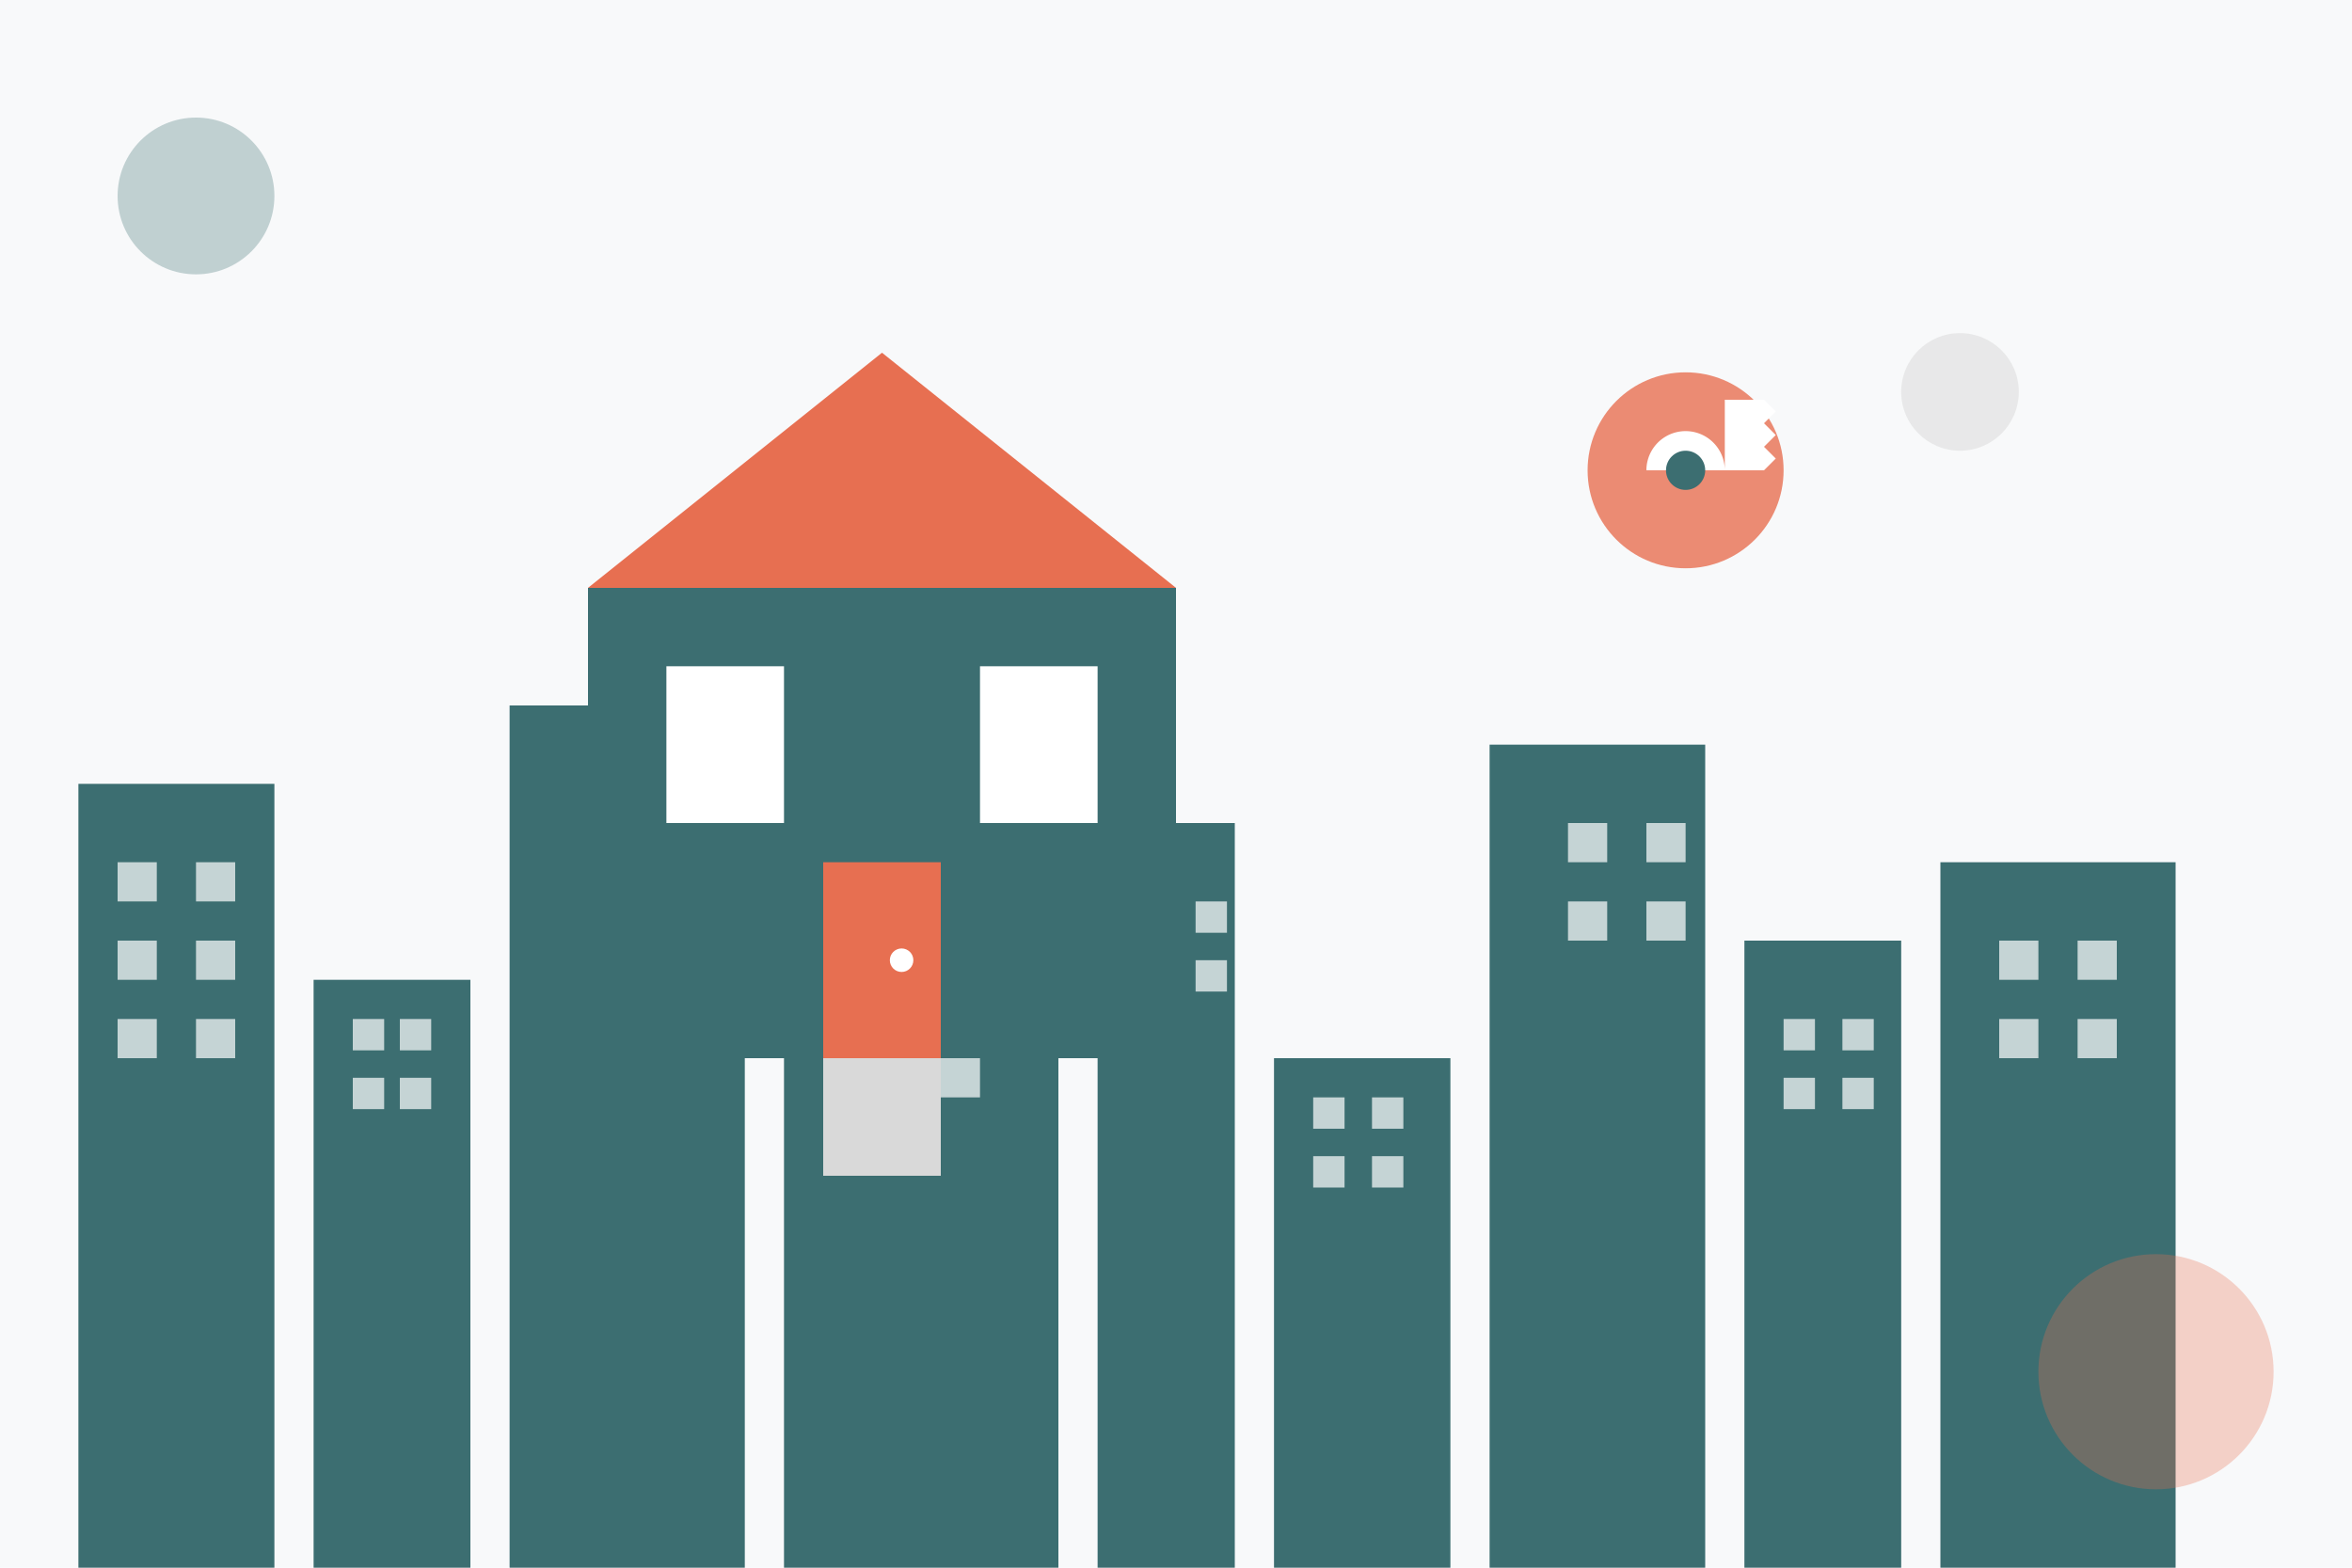
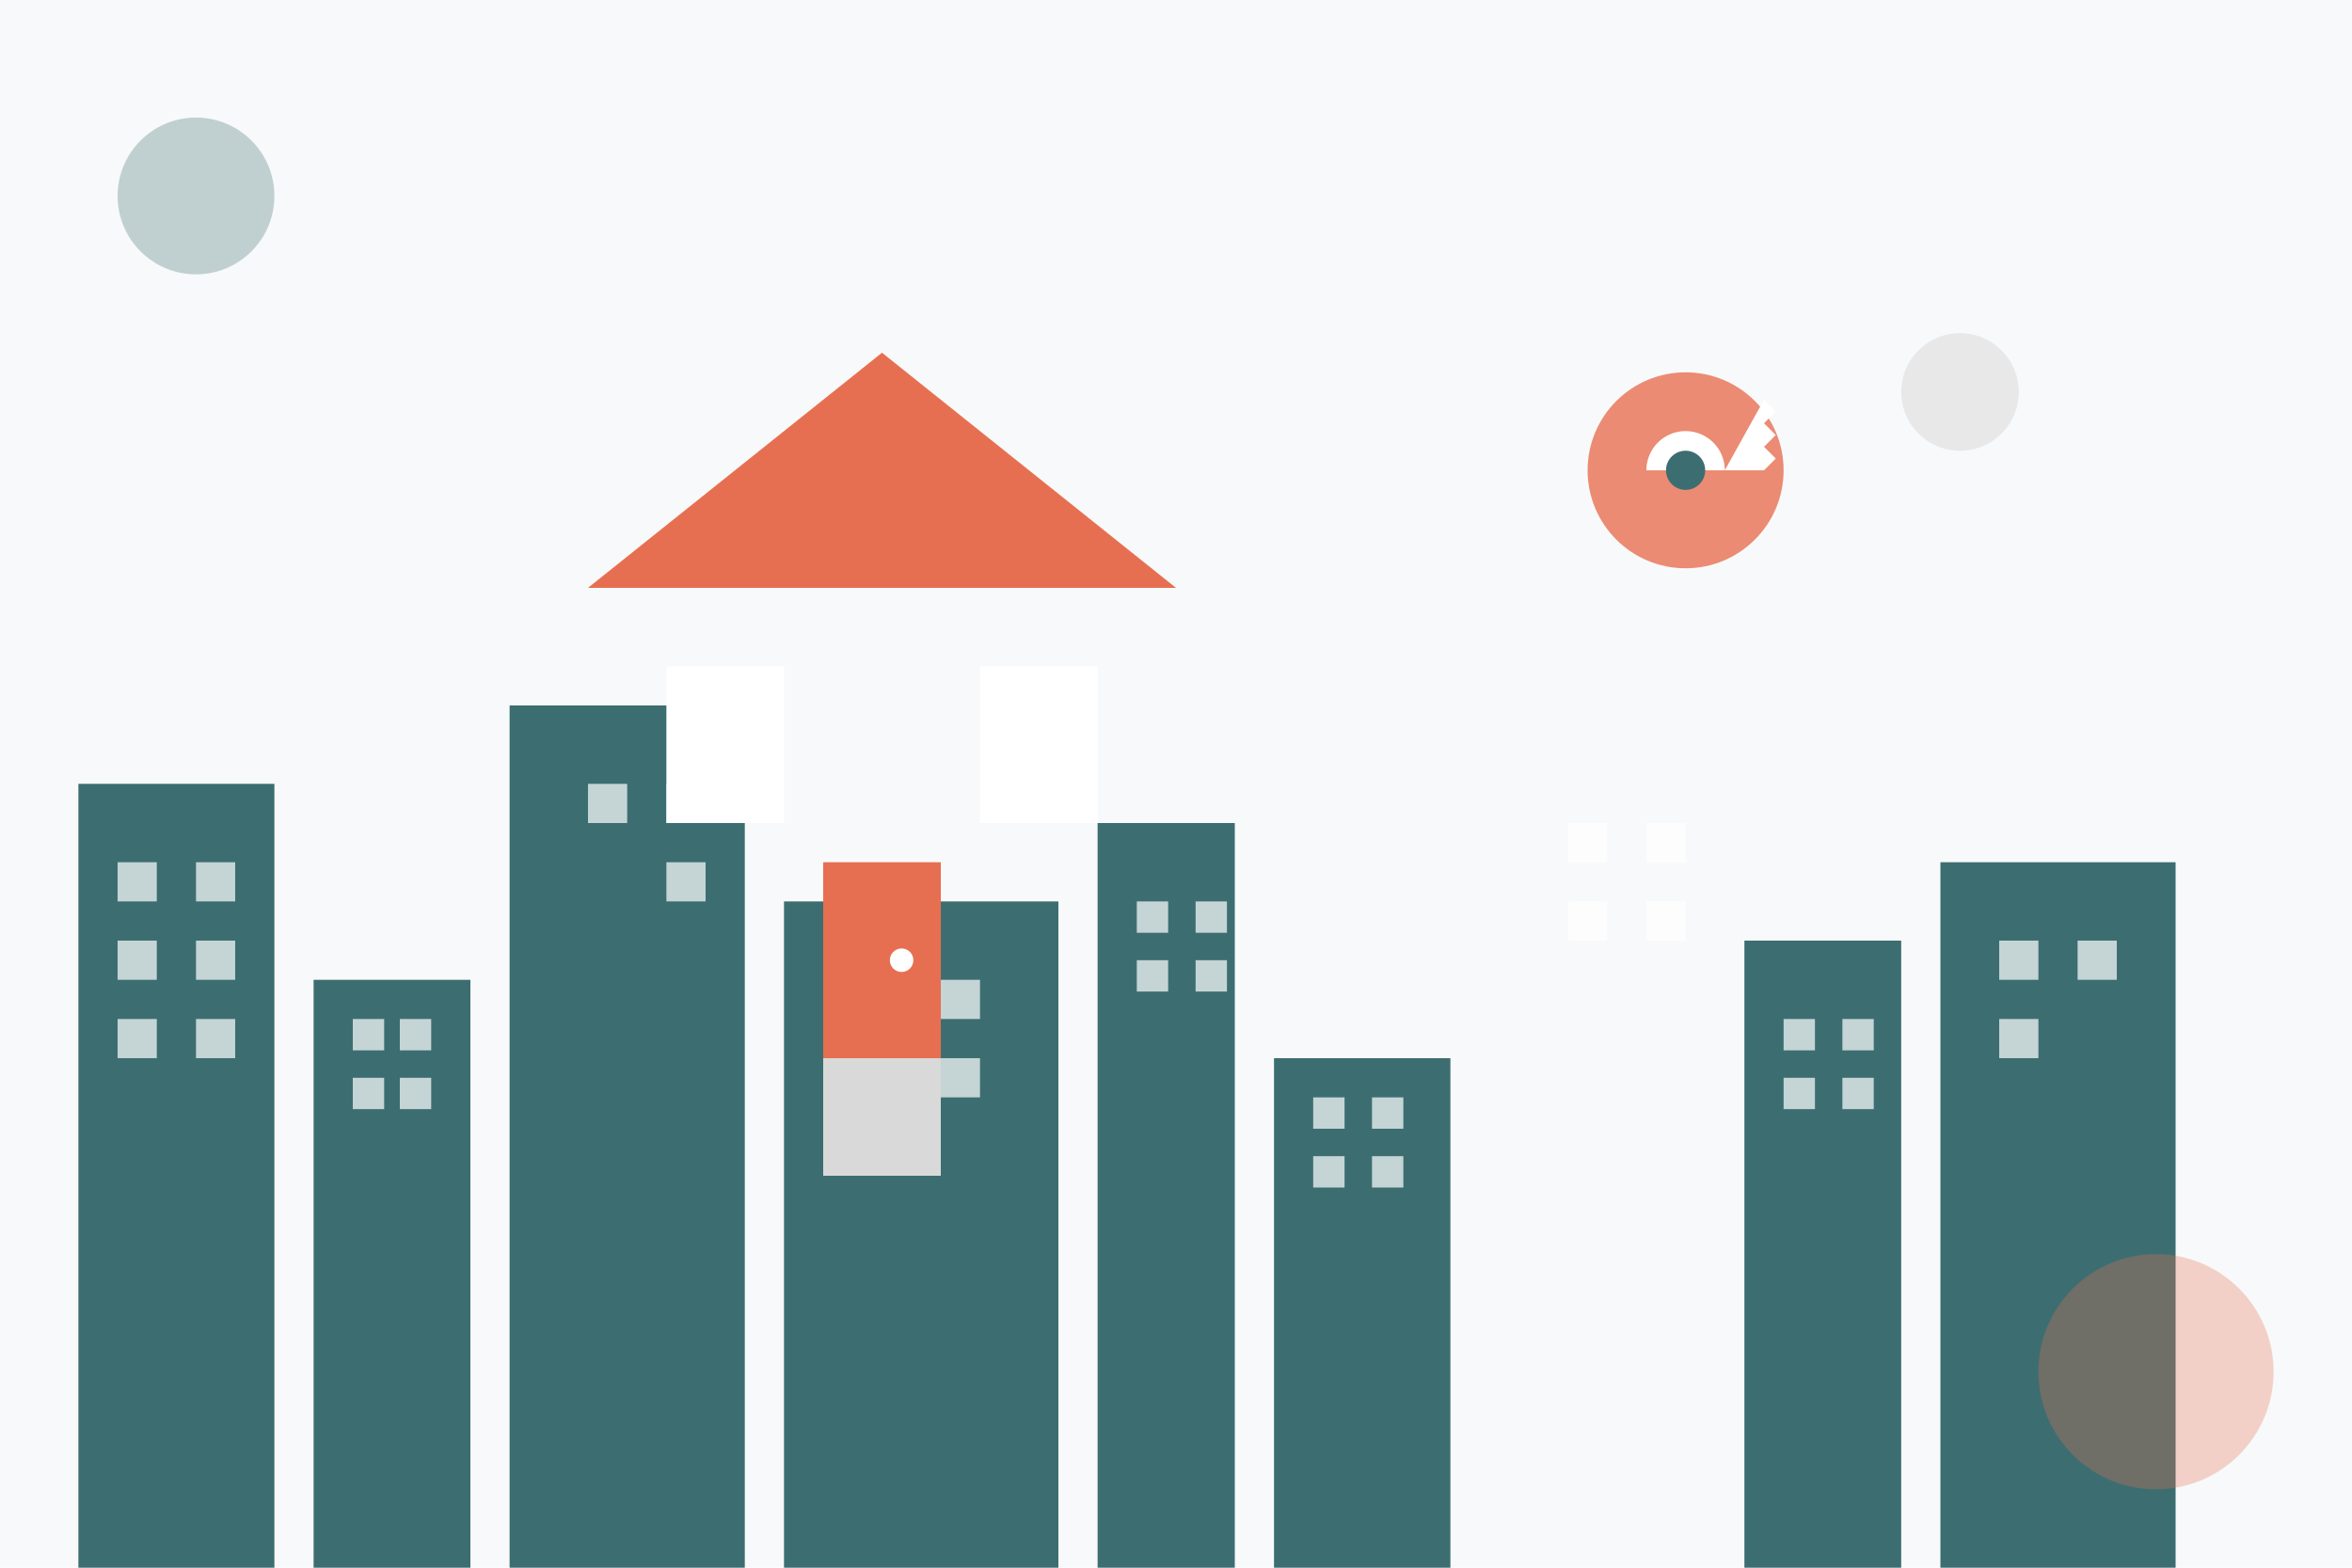
<svg xmlns="http://www.w3.org/2000/svg" width="600" height="400" viewBox="0 0 600 400">
  <style>
    .primary { fill: #3c6e71; }
    .secondary { fill: #d9d9d9; }
    .accent { fill: #e76f51; }
    .background { fill: #f8f9fa; }
  </style>
  <rect width="600" height="400" class="background" />
  <g transform="translate(0, 150)">
    <rect x="20" y="50" width="50" height="200" class="primary" />
    <rect x="80" y="100" width="40" height="150" class="primary" />
    <rect x="130" y="30" width="60" height="220" class="primary" />
    <rect x="200" y="80" width="70" height="170" class="primary" />
    <rect x="280" y="60" width="35" height="190" class="primary" />
    <rect x="325" y="120" width="45" height="130" class="primary" />
-     <rect x="380" y="40" width="55" height="210" class="primary" />
    <rect x="445" y="90" width="40" height="160" class="primary" />
    <rect x="495" y="70" width="60" height="180" class="primary" />
    <g fill="white" opacity="0.7">
      <rect x="30" y="70" width="10" height="10" />
      <rect x="50" y="70" width="10" height="10" />
      <rect x="30" y="90" width="10" height="10" />
      <rect x="50" y="90" width="10" height="10" />
      <rect x="30" y="110" width="10" height="10" />
      <rect x="50" y="110" width="10" height="10" />
      <rect x="90" y="110" width="8" height="8" />
      <rect x="102" y="110" width="8" height="8" />
      <rect x="90" y="125" width="8" height="8" />
      <rect x="102" y="125" width="8" height="8" />
      <rect x="150" y="50" width="10" height="10" />
      <rect x="170" y="50" width="10" height="10" />
-       <rect x="150" y="70" width="10" height="10" />
      <rect x="170" y="70" width="10" height="10" />
      <rect x="220" y="100" width="10" height="10" />
      <rect x="240" y="100" width="10" height="10" />
      <rect x="220" y="120" width="10" height="10" />
      <rect x="240" y="120" width="10" height="10" />
      <rect x="290" y="80" width="8" height="8" />
      <rect x="305" y="80" width="8" height="8" />
      <rect x="290" y="95" width="8" height="8" />
      <rect x="305" y="95" width="8" height="8" />
      <rect x="335" y="130" width="8" height="8" />
      <rect x="350" y="130" width="8" height="8" />
      <rect x="335" y="145" width="8" height="8" />
      <rect x="350" y="145" width="8" height="8" />
      <rect x="400" y="60" width="10" height="10" />
      <rect x="420" y="60" width="10" height="10" />
      <rect x="400" y="80" width="10" height="10" />
      <rect x="420" y="80" width="10" height="10" />
      <rect x="455" y="110" width="8" height="8" />
      <rect x="470" y="110" width="8" height="8" />
      <rect x="455" y="125" width="8" height="8" />
      <rect x="470" y="125" width="8" height="8" />
      <rect x="510" y="90" width="10" height="10" />
      <rect x="530" y="90" width="10" height="10" />
      <rect x="510" y="110" width="10" height="10" />
-       <rect x="530" y="110" width="10" height="10" />
    </g>
  </g>
  <g transform="translate(100, 50)">
-     <rect x="50" y="100" width="150" height="120" class="primary" />
    <polygon points="50,100 125,40 200,100" class="accent" />
    <rect x="70" y="120" width="30" height="40" fill="white" />
    <rect x="150" y="120" width="30" height="40" fill="white" />
    <rect x="110" y="170" width="30" height="50" class="accent" />
    <circle cx="130" cy="195" r="3" fill="white" />
    <rect x="110" y="220" width="30" height="30" class="secondary" />
  </g>
  <g transform="translate(350, 70)">
    <circle cx="80" cy="50" r="25" class="accent" opacity="0.8" />
    <g transform="translate(60, 30)">
-       <path d="M10,20 A10,10 0 1,1 30,20 L30,20 L40,20 L43,17 L40,14 L43,11 L40,8 L43,5 L40,2 L30,2 L30,20" fill="white" />
+       <path d="M10,20 A10,10 0 1,1 30,20 L30,20 L40,20 L43,17 L40,14 L43,11 L40,8 L43,5 L40,2 L30,20" fill="white" />
      <circle cx="20" cy="20" r="5" fill="#3c6e71" />
    </g>
  </g>
  <circle cx="50" cy="50" r="20" class="primary" opacity="0.3" />
  <circle cx="550" cy="350" r="30" class="accent" opacity="0.3" />
  <circle cx="500" cy="100" r="15" class="secondary" opacity="0.5" />
</svg>